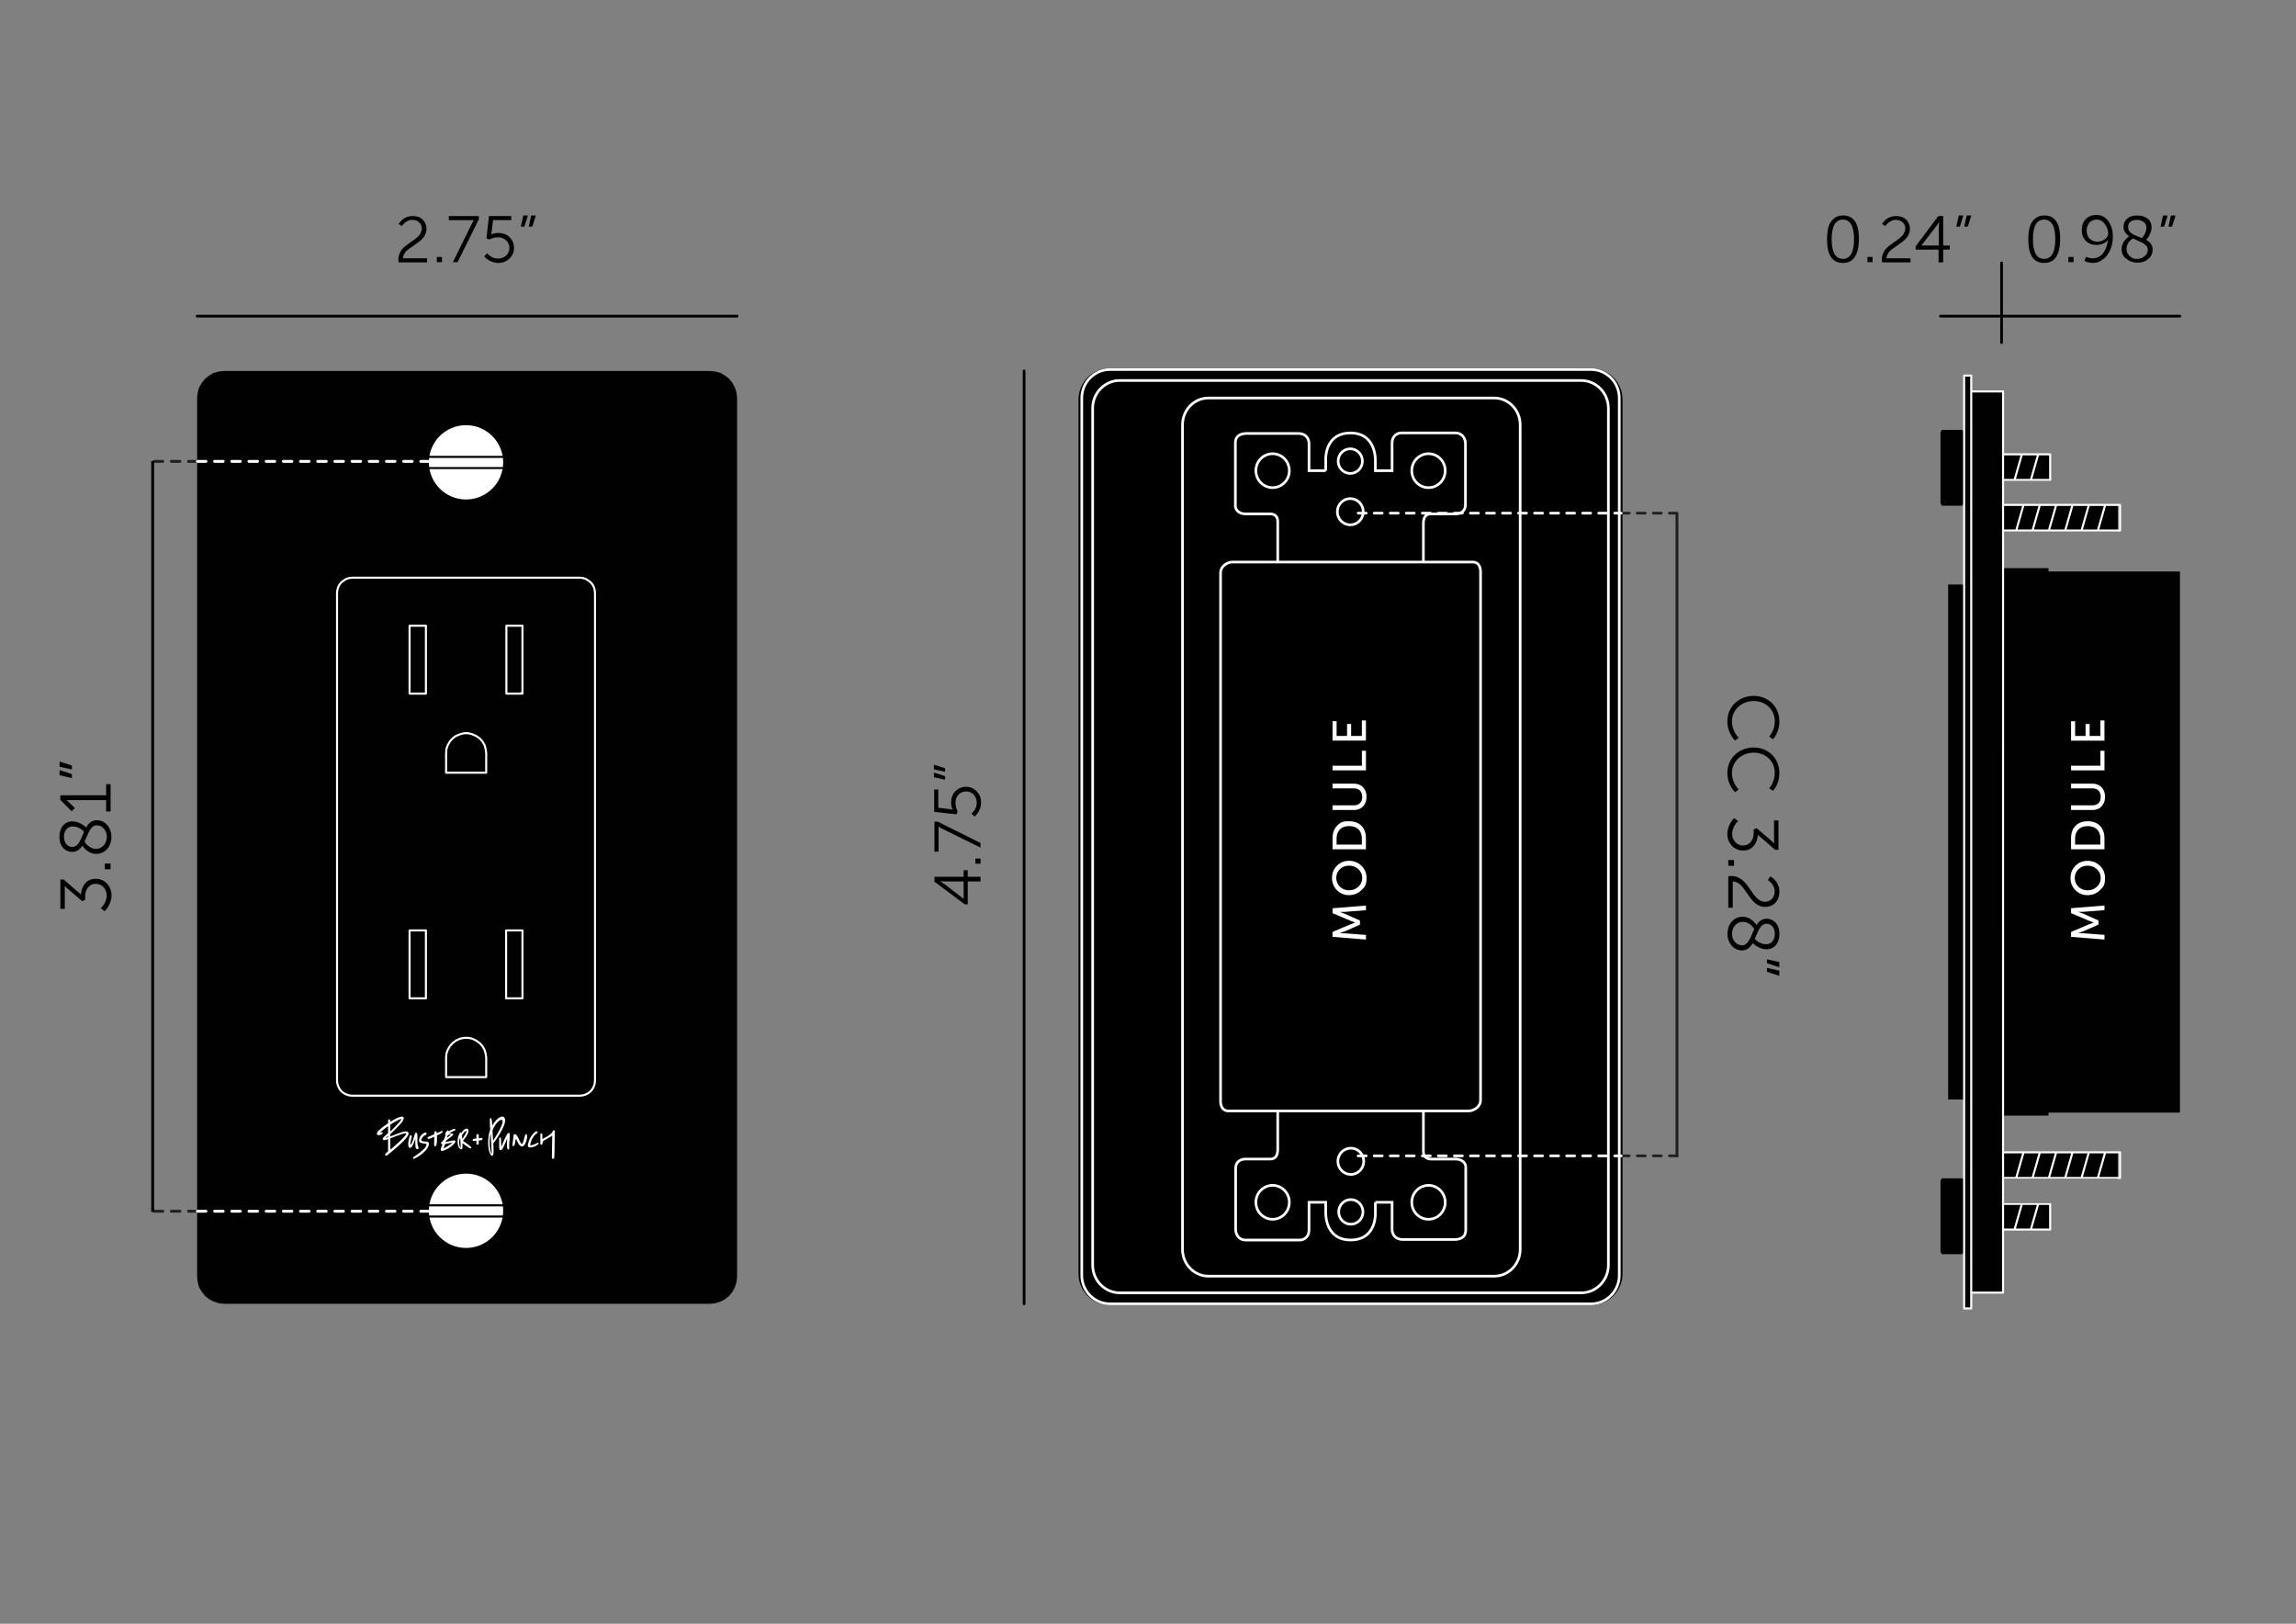
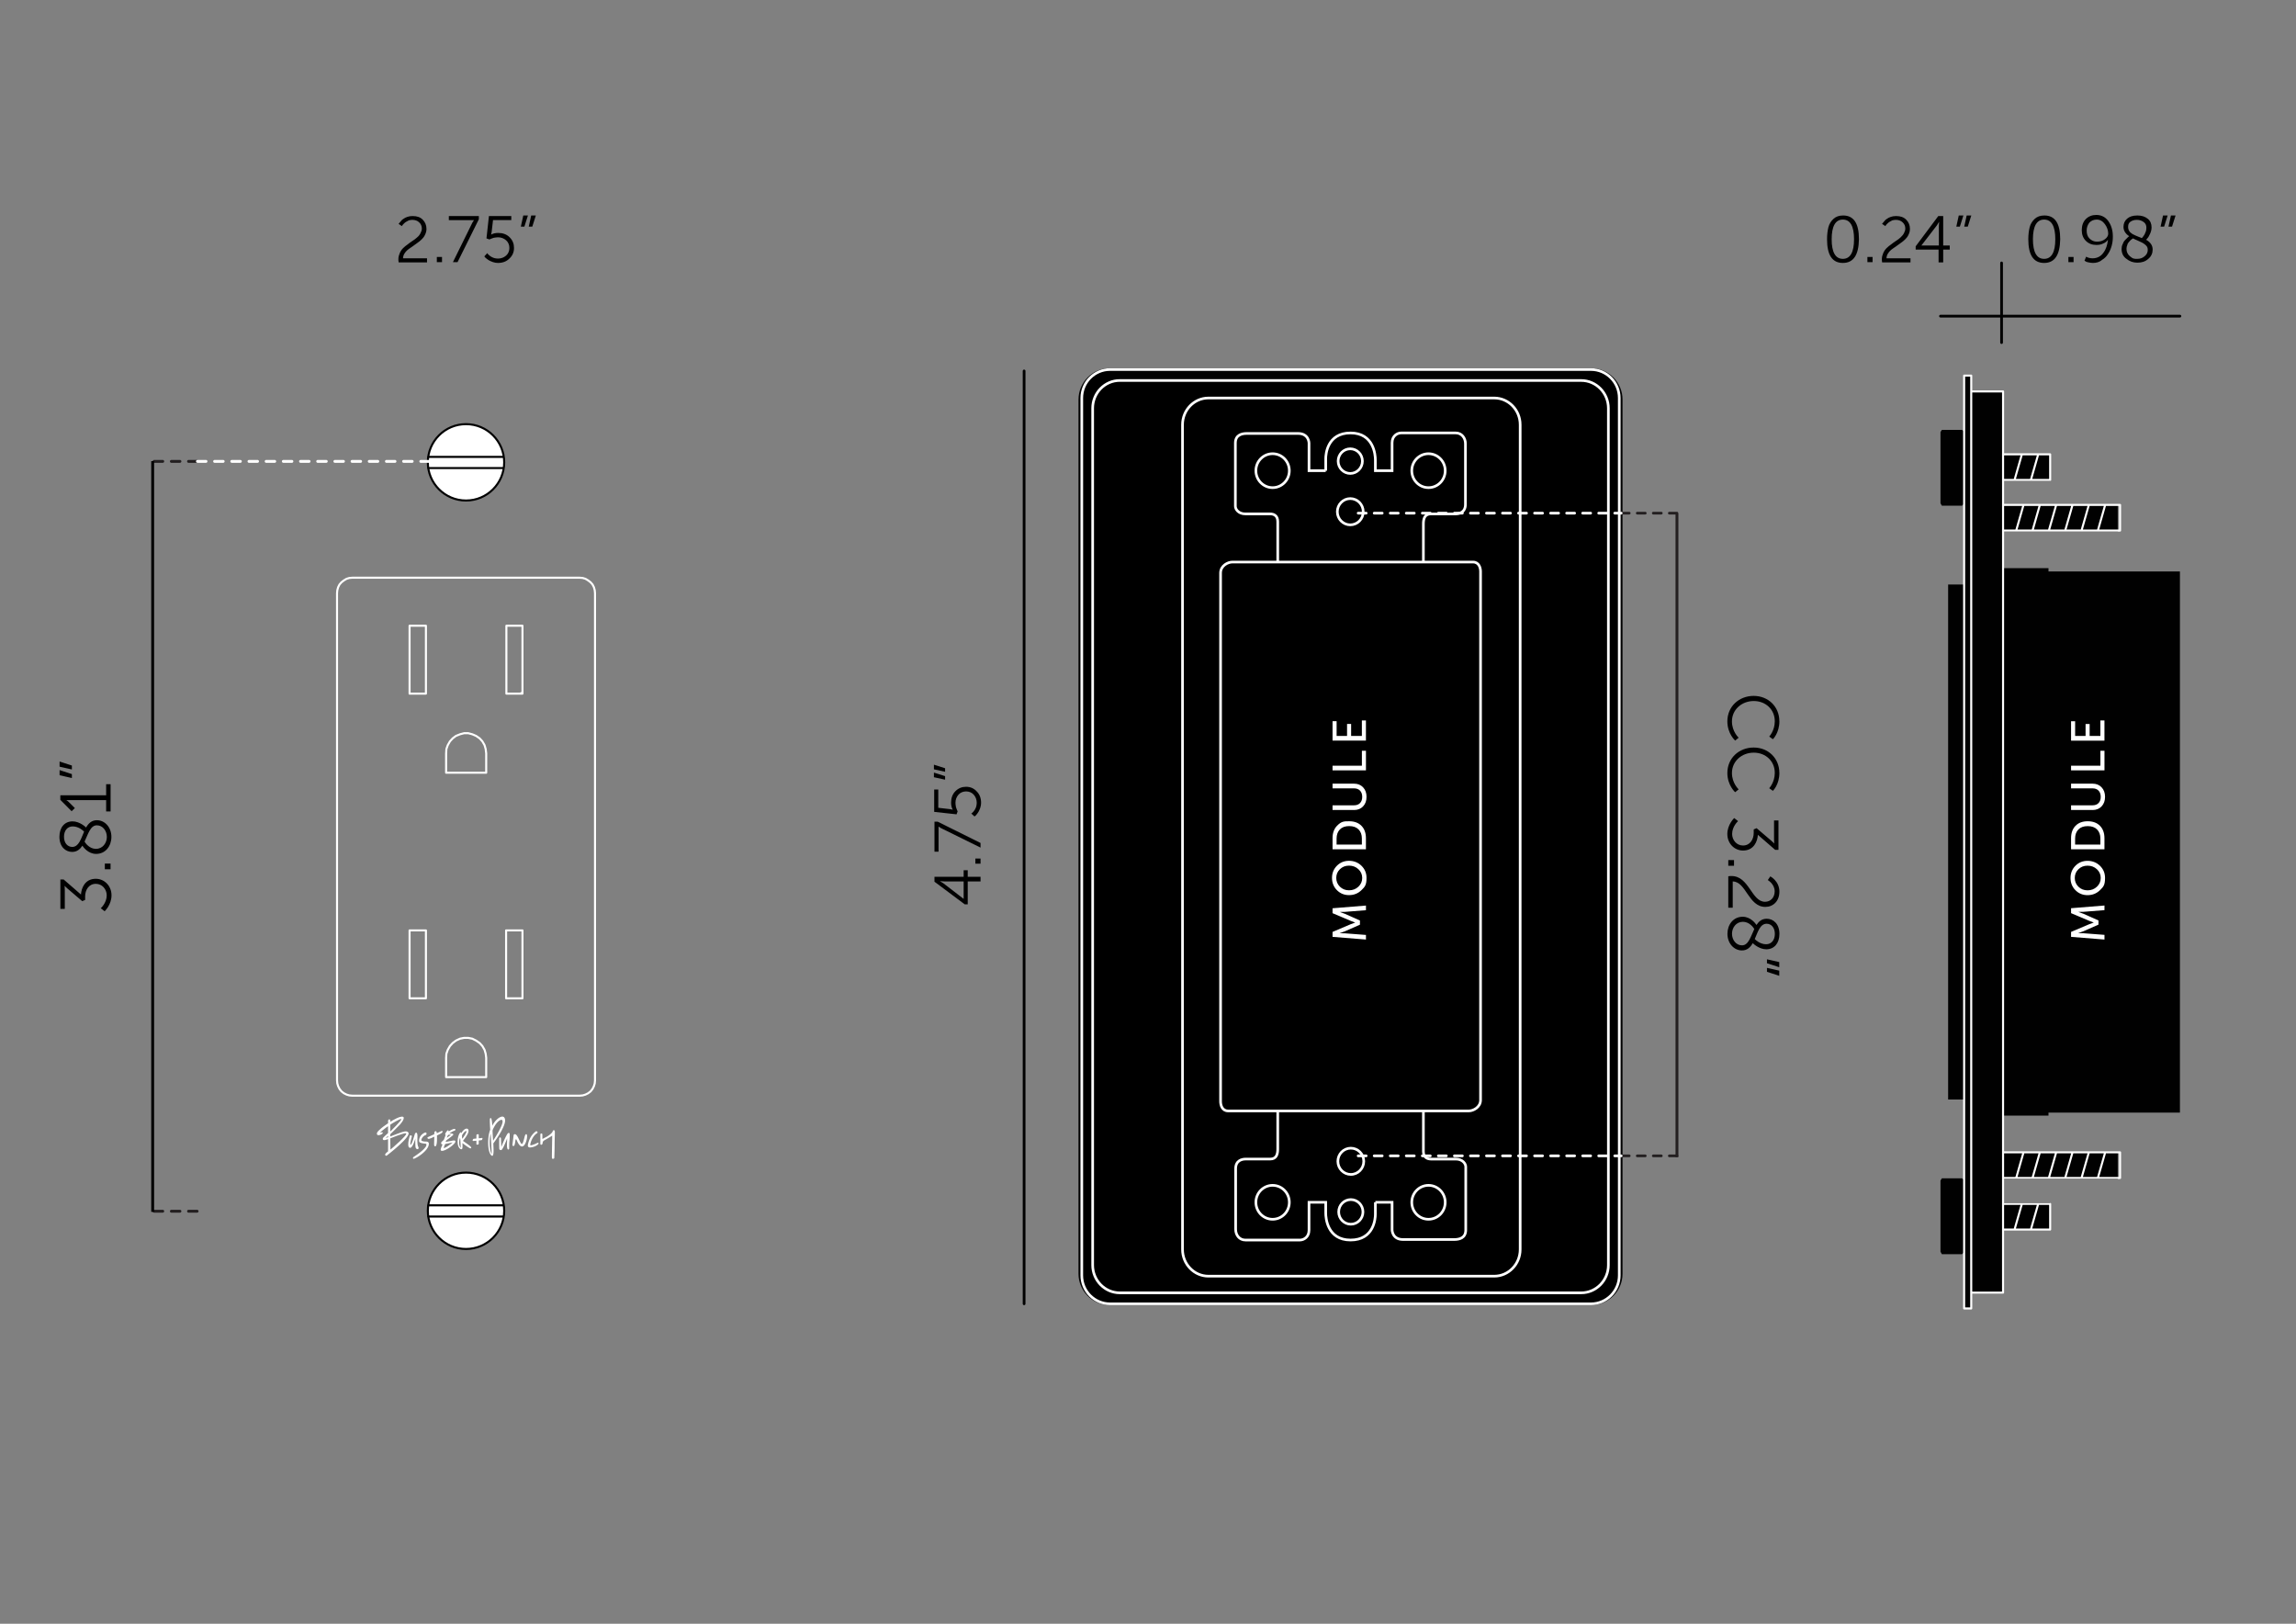
<svg xmlns="http://www.w3.org/2000/svg" id="Layer_1" data-name="Layer 1" viewBox="0 0 841.9 595.3">
  <rect x="0" y="0" width="841.9" height="595.3" fill="#808080" stroke="none" />
  <defs>
    <style>.cls-1,.cls-3,.cls-4,.cls-5,.cls-6,.cls-7,.cls-8,.cls-9{stroke-linecap:round;stroke-linejoin:round}.cls-1,.cls-10,.cls-11,.cls-3,.cls-4,.cls-5,.cls-6,.cls-7,.cls-9{fill:none}.cls-1,.cls-3{stroke:#231f20}.cls-1,.cls-5{stroke-width:1.05px;stroke-dasharray:3.15}.cls-14{fill:#010101}.cls-11{stroke-width:.97px}.cls-15,.cls-8{fill:#fff}.cls-3,.cls-4{stroke-dasharray:2.94;stroke-width:.98px}.cls-11{stroke-miterlimit:10}.cls-11,.cls-4,.cls-5,.cls-6{stroke:#fff}.cls-16{isolation:isolate}.cls-6,.cls-8,.cls-9{stroke-width:.75px}.cls-7,.cls-8,.cls-9{stroke:#010101}</style>
  </defs>
  <path d="M485.06 345.32v-1.8l6.62-2.81c.68-.28 1.65-.61 1.65-.61v-.04s-.97-.33-1.65-.61l-6.62-2.81v-1.8l12.24-.99v1.7l-7.71.61c-.75.05-1.8.02-1.8.02v.04s1.13.36 1.8.66l5.51 2.44v1.53l-5.51 2.43c-.66.28-1.84.66-1.84.66v.03s1.09-.02 1.84.04l7.71.59v1.72l-12.24-.99ZM484.85 323.72c0-3.54 2.72-6.28 6.24-6.28s6.41 2.74 6.41 6.28-2.81 6.29-6.41 6.29-6.24-2.76-6.24-6.29m11.08 0c0-2.5-2.08-4.51-4.84-4.51s-4.68 2.01-4.68 4.51 2.01 4.52 4.68 4.52 4.84-2.03 4.84-4.52M485.06 313.22v-4.06c0-3.74 2.24-6.21 6.1-6.21s6.14 2.46 6.14 6.21v4.06zm10.75-3.94c0-2.76-1.63-4.56-4.65-4.56s-4.61 1.82-4.61 4.56v2.22h9.26zM485.06 298.83v-1.72h7.9c1.87 0 2.96-1.21 2.96-3.08s-1.09-3.12-3-3.12h-7.87v-1.72h7.9c2.72 0 4.54 1.96 4.54 4.82s-1.82 4.82-4.54 4.82h-7.9ZM485.06 284.3v-1.72h10.75v-5.48h1.49v7.19h-12.24ZM485.06 273.4v-7.11h1.49v5.39h3.83v-4.39h1.49v4.39h3.94v-5.69h1.49v7.4h-12.24Z" class="cls-15" />
  <path d="M583.48 135.48H406.94c-6.06 0-10.99 4.93-10.99 11V467c0 6.06 4.93 10.99 10.99 10.99h176.54c6.06 0 10.99-4.93 10.99-10.99V146.48c0-6.06-4.93-11-10.99-11" style="stroke-linecap:round;stroke-linejoin:round;stroke-width:.97px;stroke:#000" />
  <path d="M410.61 139.49c-5.49 0-9.95 4.57-9.95 10.18V463.8c0 5.61 4.46 10.18 9.95 10.18h169.2c5.48 0 9.95-4.57 9.95-10.18V149.68c0-5.61-4.47-10.18-9.95-10.18h-169.2Zm-3.57-4.01c-5.72 0-10.37 4.68-10.37 10.43v321.67c0 5.75 4.65 10.43 10.37 10.43h176.34c5.71 0 10.37-4.68 10.37-10.43V145.91c0-5.75-4.65-10.43-10.37-10.43z" class="cls-11" />
  <path d="M468.52 407.29h53.4m0-201.22h-53.4m49.15 234.72c0-3.43 2.75-6.22 6.13-6.22s6.13 2.78 6.13 6.22-2.74 6.22-6.13 6.22-6.13-2.78-6.13-6.22Zm-57.16 0c0-3.43 2.74-6.22 6.13-6.22s6.13 2.78 6.13 6.22-2.75 6.22-6.13 6.22-6.13-2.78-6.13-6.22Zm30.06-15.04c0-2.66 2.13-4.81 4.75-4.81s4.75 2.16 4.75 4.81-2.13 4.82-4.75 4.82-4.75-2.16-4.75-4.82Zm.3 18.56c0-2.49 1.99-4.52 4.45-4.52s4.45 2.02 4.45 4.52-1.99 4.51-4.45 4.51-4.45-2.02-4.45-4.51Zm-18.1-271.75c0 3.43-2.75 6.22-6.13 6.22s-6.13-2.79-6.13-6.22 2.74-6.22 6.13-6.22 6.13 2.78 6.13 6.22Zm57.16 0c0 3.43-2.74 6.22-6.13 6.22s-6.13-2.79-6.13-6.22 2.75-6.22 6.13-6.22 6.13 2.78 6.13 6.22Zm-30.06 15.05c0 2.66-2.13 4.81-4.75 4.81s-4.75-2.16-4.75-4.81 2.13-4.82 4.75-4.82 4.75 2.16 4.75 4.82Zm-.3-18.56c0 2.49-1.99 4.52-4.45 4.52s-4.45-2.02-4.45-4.52 1.99-4.51 4.45-4.51 4.45 2.02 4.45 4.51Zm4.75 271.74h6.13v10.13s.04 3.51 4 3.51h18.78c1.8 0 4.23-.49 4.23-3.51v-23.17c0-1.09-1.12-2.81-3.66-2.81h-9.1c-1.19 0-2.77-.51-2.77-2.81v-14.85h16.71c1.48 0 4.25-1.27 4.25-4.01V209.52c0-1.25-.53-3.46-2.77-3.46h-18.19v-14c0-1.85.45-3.65 2.77-3.65h8.98c1.3 0 3.67-.48 3.67-3.51v-22.24c0-2.01-1.28-3.94-3.59-3.94h-19.95c-1.46 0-3.36 1.1-3.36 3.61v10.24h-6.13v-3.97c0-1.7-.53-9.87-9.1-9.87s-9.1 7.86-9.1 9.43v4.41m0-.01h-6.13v-10.13s-.04-3.51-4-3.51h-18.78c-1.8 0-4.22.49-4.22 3.51v23.17c0 1.09 1.12 2.81 3.66 2.81h9.1c1.19 0 2.77.51 2.77 2.81v14.85h-16.71c-1.48 0-4.25 1.27-4.25 4.01v193.75c0 1.25.53 3.46 2.77 3.46h18.19v14c0 1.85-.46 3.65-2.77 3.65h-8.99c-1.3 0-3.67.48-3.67 3.51v22.24c0 2.01 1.28 3.94 3.59 3.94h19.95c1.46 0 3.36-1.1 3.36-3.61v-10.24h6.13v3.97c0 1.7.53 9.87 9.1 9.87s9.1-7.86 9.1-9.43v-4.41m-61.21-294.86c-5.24 0-9.5 4.4-9.5 9.8v302.35c0 5.4 4.26 9.8 9.5 9.8h104.81c5.24 0 9.5-4.4 9.5-9.8V155.72c0-5.4-4.26-9.8-9.5-9.8z" class="cls-11" />
-   <path d="m82.18 136-1.9.2-1.9.5-1.7 1-1.5 1.2-1.2 1.5-1 1.7-.5 1.9-.2 1.9v322.2l.2 1.9.5 1.9 1 1.7 1.2 1.5 1.5 1.2 1.7.9 1.9.6 1.9.2h178.2l1.9-.2 1.9-.6 1.7-.9 1.5-1.2 1.2-1.5.9-1.7.6-1.9.2-1.9V145.9l-.2-1.9-.6-1.9-.9-1.7-1.2-1.5-1.5-1.2-1.7-1-1.9-.5-1.9-.2" class="cls-14" />
  <path d="M185.68 254.3h5.9M185.68 229.4v24.9M191.58 229.4h-5.9M191.58 254.3v-24.9M178.28 276.2l-.2-1.6-.4-1.4-.8-1.4-1-1.1-1.3-.9-1.4-.6-1.5-.4h-1.5l-1.5.4-1.5.6-1.2.9-1 1.1-.8 1.4-.5 1.4-.1 1.6M178.28 283.3v-7.1M163.58 283.3h14.7M163.58 276.2v7.1M156.18 254.3v-24.9M150.18 254.3h6M150.18 229.4v24.9M156.18 229.4h-6M178.28 387.8l-.2-1.5-.4-1.4-.8-1.4-1-1.1-1.3-.9-1.4-.7-1.5-.3h-1.5l-1.5.3-1.5.7-1.2.9-1 1.1-.8 1.4-.5 1.4-.1 1.5M178.28 394.9v-7.1M163.58 394.9h14.7M163.58 387.8v7.1M191.08 254.1h.5M150.18 341.1h6V366h-6zM185.58 341.1h6V366h-6z" class="cls-6" />
  <path d="M720.04 412.9v-9.8h-5.7V214.3h5.7v-29.5l-.6.6h-7.4l-.5-.9v-26.1l.5-.8h7.4l.6.5v-20l.1-.1.1-.1.1-.1h.2l2.3-.1v5.8l11.6.2v22.9h17.4v9.8h-17.4v8.5h42.1v10h-42.1v13.4h16.7v1.2h48.2v198.4h-48.2v1.1h-16.7v13.5h42.1v9.9h-42.1v8.5h17.3v9.8h-17.3v23l-11.6.2v5.8l-2.3-.2-.5-.5v-19.8l-.6.6h-7.4l-.5-.9v-26.1l.5-.8h7.4l.6.5v-5.4" class="cls-14" />
  <circle cx="170.88" cy="169.5" r="14" class="cls-8" />
  <path d="M184.48 167.5h-27.4M184.48 171.6h-27.4" class="cls-9" />
  <circle cx="170.88" cy="443.9" r="14" class="cls-8" />
  <path d="M184.48 441.9h-27.4M184.48 446h-27.4" class="cls-9" />
  <path d="M218.18 396.1V217.5l-.1-1.1-.3-1.1-.5-1-.7-.8-.9-.7-1-.6-1-.3-1.1-.1h-83.4l-1.1.1-1 .3-1 .6-.9.7-.7.8-.5 1-.3 1.1-.1 1.1v178.6l.1 1.1.3 1 .5 1 .7.9.9.7 1 .5 1 .3 1.1.1h83.4l1.1-.1 1-.3 1-.5.9-.7.7-.9.5-1 .3-1zv-.4h0" class="cls-6" />
  <g class="cls-16">
    <path d="M354.85 331.55h-1.1l-11.1-8.3v-1.8h10.7v-2.4h1.5v2.4h4.7v1.7h-4.7zm-1.5-2v-6.4h-7.1l-1.6-.1c.4.3.9.5 1.3.8zM359.55 316.65h-1.9v-1.9h1.9zM359.55 310.75l-13.8-6.8c-.3-.1-.5-.3-.8-.4-.3-.2-.4-.3-.6-.4l-.2-.1v9.2h-1.5v-11h1.2l15.7 7.8zM357.35 299.35l-1.2-1.1s.1-.1.2-.1l.5-.5c.2-.2.4-.5.6-.8s.3-.6.5-1.1c.1-.4.2-.9.2-1.4 0-1.2-.4-2.2-1.1-3s-1.7-1.2-2.8-1.2-2.1.4-2.8 1.2-1.1 1.8-1.1 3c0 .5.1 1 .2 1.6.2.5.3.9.4 1.1l.2.4-.4 1.1-8.2-.9v-8.2h1.5v6.7l4.3.5 1 .2c-.4-.7-.6-1.6-.6-2.6 0-1.7.5-3.1 1.6-4.2s2.4-1.6 3.9-1.6c1.6 0 2.9.6 3.9 1.7 1.1 1.1 1.6 2.5 1.6 4.2q0 .9-.3 1.8c-.2.6-.4 1-.6 1.4s-.5.7-.7 1-.4.5-.6.6zM346.55 285.85l-4.1-.9v-1.7l4.1 1.3zm0-2.9-4.1-.9v-1.7l4.1 1.3z" class="cls-14" />
  </g>
-   <path d="M375.52 136v342M270.28 115.9h-198" class="cls-7" />
-   <path d="M127.58 79.3h87.3v19h-87.3z" class="cls-10" />
+   <path d="M375.52 136v342M270.28 115.9" class="cls-7" />
  <g class="cls-16">
    <path d="M146.18 96.1c-.1-.3-.1-.7-.1-1.1 0-.8.2-1.5.5-2.2s.7-1.3 1.2-1.8 1.1-1 1.7-1.4c.6-.5 1.2-.9 1.8-1.3s1.2-.8 1.7-1.3q.75-.6 1.2-1.5c.3-.6.5-1.1.5-1.7 0-.9-.3-1.7-1-2.3-.6-.6-1.5-.9-2.5-.9-.5 0-.9.1-1.3.2-.4.2-.8.4-1.1.6s-.5.4-.8.7c-.2.2-.4.4-.5.6l-.1.2-1.2-.8c0-.1.1-.2.2-.3s.3-.4.6-.7c.3-.4.6-.7 1-.9.4-.3.8-.5 1.4-.7s1.2-.3 1.9-.3c1.6 0 2.8.4 3.7 1.3s1.4 2 1.4 3.4c0 .8-.2 1.5-.5 2.1-.3.7-.7 1.2-1.2 1.7s-1.1 1-1.7 1.4-1.2.9-1.8 1.3-1.2.8-1.7 1.2-.9.9-1.2 1.4-.5 1.1-.5 1.7h8.8v1.5h-10.4zM160.18 96.1v-1.9h1.9v1.9zM166.08 96.1l6.8-13.8c.1-.3.3-.5.4-.8.2-.3.3-.4.4-.6l.1-.2h-9.2v-1.5h11v1.2l-7.8 15.7zM177.58 94l1.1-1.2s.1.1.1.2l.5.5c.2.2.5.4.8.6s.6.3 1.1.5c.4.1.9.2 1.4.2 1.2 0 2.2-.4 3-1.1s1.2-1.7 1.2-2.8-.4-2.1-1.2-2.8-1.8-1.1-3-1.1c-.5 0-1 .1-1.6.2-.5.2-.9.3-1.1.4l-.4.2-1.1-.4.9-8.2h8.2v1.5h-6.7l-.5 4.3-.2 1c.7-.4 1.6-.6 2.6-.6 1.7 0 3.1.5 4.2 1.6s1.6 2.4 1.6 3.9c0 1.6-.6 2.9-1.7 3.9-1.1 1.1-2.5 1.6-4.2 1.6q-.9 0-1.8-.3c-.6-.2-1-.4-1.4-.6s-.7-.5-1-.7-.5-.4-.6-.6zM190.98 83.1l.9-4.1h1.7l-1.3 4.1zm2.9 0 .9-4.1h1.7l-1.3 4.1z" class="cls-14" />
  </g>
  <path d="M652.54 79.3h72.5v19h-72.5z" class="cls-10" />
  <g class="cls-16">
    <path d="M675.74 96.4c-3.9 0-5.8-2.9-5.8-8.7 0-1.7.2-3.2.5-4.4s1-2.3 1.9-3.1 2-1.2 3.5-1.2c3.9 0 5.8 2.9 5.8 8.7-.1 5.8-2 8.7-5.9 8.7m0-1.5c2.7 0 4.1-2.4 4.1-7.2s-1.4-7.2-4.1-7.2-4.1 2.4-4.1 7.2 1.4 7.2 4.1 7.2M684.74 96.1v-1.9h1.9v1.9zM690.14 96.1c-.1-.3-.1-.7-.1-1.1 0-.8.2-1.5.5-2.2s.7-1.3 1.2-1.8 1.1-1 1.7-1.4c.6-.5 1.2-.9 1.8-1.3s1.2-.8 1.7-1.3.9-.9 1.2-1.5.5-1.1.5-1.7c0-.9-.3-1.7-1-2.3-.6-.6-1.5-.9-2.5-.9-.5 0-.9.1-1.3.2-.4.2-.8.4-1.1.6s-.5.4-.8.7c-.2.2-.4.4-.5.6l-.1.2-1.2-.8c0-.1.1-.2.2-.3s.3-.4.6-.7c.3-.4.6-.7 1-.9.4-.3.8-.5 1.4-.7s1.2-.3 1.9-.3c1.6 0 2.8.4 3.7 1.3s1.4 2 1.4 3.4c0 .8-.2 1.5-.5 2.1-.3.7-.7 1.2-1.2 1.7s-1.1 1-1.7 1.4-1.2.9-1.8 1.3-1.2.8-1.7 1.2-.9.9-1.2 1.4-.5 1.1-.5 1.7h8.8v1.5h-10.4zM702.44 91.4v-1.1l8.3-11.1h1.8V90h2.4v1.5h-2.4v4.7h-1.7v-4.7h-8.4zm2.1-1.4h6.4v-7.1l.1-1.6c-.3.4-.5.9-.8 1.3zM717.34 83.1l.9-4.1h1.7l-1.3 4.1zm2.9 0 .9-4.1h1.7l-1.3 4.1z" class="cls-14" />
  </g>
  <path d="M742.04 79.3h75.8v19h-75.8z" class="cls-10" />
  <g class="cls-16">
    <path d="M749.54 96.4c-3.9 0-5.8-2.9-5.8-8.7 0-1.7.2-3.2.5-4.4s1-2.3 1.9-3.1 2-1.2 3.5-1.2c3.9 0 5.8 2.9 5.8 8.7-.1 5.8-2 8.7-5.9 8.7m0-1.5c2.7 0 4.1-2.4 4.1-7.2s-1.4-7.2-4.1-7.2-4.1 2.4-4.1 7.2 1.4 7.2 4.1 7.2M758.44 96.1v-1.9h1.9v1.9zM767.44 96.4c-.5 0-1.1-.1-1.6-.2s-.9-.2-1.1-.4l-.4-.2.6-1.5q1.05.6 2.4.6c1.6 0 3-.7 3.9-2 1-1.3 1.5-2.9 1.7-4.8-.4.6-1 1.1-1.8 1.4-.8.4-1.6.5-2.5.5-1.5 0-2.8-.5-3.8-1.5s-1.5-2.3-1.5-3.9c0-1.7.5-3.1 1.5-4.1s2.3-1.5 3.8-1.5c1.8 0 3.3.7 4.4 2.2s1.7 3.4 1.7 5.7c0 1.1-.1 2.2-.4 3.3s-.7 2.1-1.3 3c-.6 1-1.3 1.7-2.3 2.3-.9.8-2.1 1.1-3.3 1.1m1.5-7.8c1.1 0 2.1-.3 2.9-.9s1.2-1.3 1.2-2c0-1.2-.4-2.4-1.2-3.5s-1.8-1.7-3-1.7c-1.1 0-2 .4-2.7 1.1-.6.8-1 1.7-1 2.9s.3 2.2 1 2.9c.8.8 1.7 1.2 2.8 1.2M777.94 91.3c0-.6.1-1.2.4-1.8q.3-.9.9-1.5l.9-.9c.2-.2.4-.4.6-.5-1.4-.9-2.1-2.1-2.1-3.4 0-1.2.4-2.2 1.3-3s2.1-1.2 3.8-1.2c1.6 0 2.8.4 3.8 1.2s1.4 1.9 1.4 3.2c0 .7-.2 1.5-.5 2.2-.4.8-.6 1.3-.9 1.6-.2.3-.5.6-.6.7q2.4 1.35 2.4 3.6c0 1.3-.5 2.5-1.6 3.4-1.1 1-2.4 1.4-4 1.4s-2.9-.5-4-1.4c-1.2-.8-1.8-2.1-1.8-3.6m9.6.2c0-.4-.1-.8-.3-1.1q-.3-.45-.9-.9c-.6-.45-.8-.5-1.2-.7s-.9-.4-1.5-.7c-.7-.3-1.2-.5-1.5-.7-.2.1-.4.3-.6.4-.2.2-.5.4-.8.8-.3.3-.6.7-.7 1.2-.2.5-.3.9-.3 1.4q0 1.65 1.2 2.7c1.2 1.05 1.7 1 2.8 1 1 0 1.9-.3 2.7-1s1.1-1.4 1.1-2.4m-7.2-8.2c0 .4.1.7.2 1 .2.3.3.6.5.8s.5.4.9.7l1 .5c.2.1.7.3 1.2.5.6.2 1 .4 1.2.5.2-.2.4-.4.6-.7s.5-.7.7-1.3c.3-.6.4-1.2.4-1.8 0-.9-.3-1.6-1-2.1s-1.5-.8-2.5-.8-1.9.3-2.5.8-.7 1.1-.7 1.9M792.24 83.1l.9-4.1h1.7l-1.3 4.1zm2.9 0 .9-4.1h1.7l-1.3 4.1z" class="cls-14" />
  </g>
  <path d="M734.44 115.9h64.9M711.54 115.9h22.4M733.94 125.6V96.4" class="cls-7" />
  <path d="m751.29 194.46 2.65-9.25m-8.64 9.25 2.65-9.25m-8.64 9.25 2.65-9.25m21.31 9.25 2.65-9.25m-8.64 9.25 2.65-9.25m9.33 9.25 2.65-9.25m-37.42 9.3h42.9v-9.4h-42.9zm16.8 237.32 2.65-9.25m-8.64 9.25 2.65-9.25m-8.64 9.25 2.65-9.25m21.31 9.25 2.65-9.25m-8.64 9.25 2.65-9.25m9.33 9.25 2.65-9.25m-37.42 9.29h42.9v-9.4h-42.9zm10.21-255.95 2.65-9.25m-8.64 9.25 2.65-9.25m-6.87 9.3h17.27v-9.41h-17.27zm10.21 274.76 2.65-9.25m-8.64 9.25 2.65-9.25m-6.87 9.3h17.27v-9.41h-17.27zm-11.68 23.12h11.68V143.5h-11.68v330.39Zm-2.59 5.8h2.6v-342h-2.6z" class="cls-6" />
  <path d="M161.93 414.65c-.29.07-1.69.82-1.76.82-.04-.78-.35-.78-.46-.76-.1.02-.46.1-.46.66v.46l-2.36 1.07c-.3.15-.18.47.11.6.43.19 1.74-.55 2.26-.77 0 .41-.11 2.46-.08 2.84 0 .13 0 .79.47.69.79-.18.57-3.97.57-3.97.41-.18.88-.42 1.11-.54 1.4-.72 1.01-1.2.61-1.1M149.71 415.18c-.73-.84-1.81-.36-6.61 1.48v-.83s3.18-3.08 3.71-3.69c1.11-1.28 1.66-2.6.87-2.74-1.11-.19-3.44 1.16-4.58 1.89v-.45c-.02-.27-.08-.5-.36-.46-.48.06-.43.56-.43.7v.72s-1.19.82-1.73 1.22c-.55.41-1.09.87-1.61 1.38-.13.13-.28.28-.42.44-.53.56-.32 1.08-.24 1.16.4.4 1.16.05 1.43-.07.05-.02.72-.37.63-.66-.1-.33-.76-.05-.84-.03-.04.02-.13.05-.22.07.25-.3.97-.98 2.15-1.83.11-.08.47-.36.84-.6v2.52c-.28.29-1.89 1.63-1.94 1.99-.15 1.14 1.46.37 1.94.23v4.41c0 .06-.01.11-.02.12-.12.13-1.11.71-1.05 1.23.02.16.17.35.38.35.08 0 .16-.03.24-.08.02-.01.13-.11.13-.11.51-.41 9-6.94 7.73-8.39m-2.66-4.9c.1.01.11.06.11.1-.07.57-3.8 4.28-3.82 4.29-.12.11-.19.17-.24.2v-2.5c.65-.47 3.49-2.15 3.95-2.09m-5.64 6.98c.17-.18.77-.7.89-.8v.49c-.19.07-.8.3-.89.32m1.75 4.24-.06-4.13s4.75-1.95 5.67-1.87c.17.02.2.09.2.17 0 .86-4.97 5.14-5.81 5.83M152.3 417.39c0 .16-.07 1.73.06 3.1.06.59.45.8.68.8.4 0 .45-.21.45-.49 0-.48-.44-.23-.46-2.61 0-.5.25-2.93-.39-2.93-.49 0-.56.62-.71 1.11-.09.3-.95 3.4-1.41 3.32-.05 0-.19-.17.15-1.64.11-.48.21-.94.33-1.36 0 0 .05-.17-.05-.31-.06-.09-.18-.14-.33-.14-.12 0-.2.02-.27.07-.06.04-.1.12-.14.24-.11.43-.23.9-.34 1.42-.11.51-.17 1.01-.17 1.49 0 .09-.1 1.3.65 1.36 1 .08 1.88-3.22 1.94-3.42" class="cls-15" />
  <path d="M156.17 418.52c-.1 0-1.51-.01-1.66-.44-.12-.36.52-1.58 1.5-1.92.37-.13.37-.3.38-.6 0-.38-.24-.5-.88-.19-1.63.89-1.85 2.3-1.85 2.8 0 .34.14.58.41.72.24.11.52.2.82.25.31.05.62.1.91.13.38.05.57.04.56.4 0 .22-.05.45-.17.63-.46.68-1.2 1.67-4.56 3.89-.05.03-.19.16-.2.38 0 .12.05.23.15.27.46.15 5.42-2.68 5.66-5.33.04-.44 0-.96-1.07-1M166.95 418.36c-.13-.24-.18-.32-1.09-.17-.16.03-2.45.48-2.45.48.08-.32.22-.57.46-.75.82-.58 2.02-1.55 2.07-1.6 1.04-.85-1.1-.77-1.16-.76.2-.18 1-.64 1-.64.67-.42 1.11-.28 1.19-.74.07-.43-.54-.51-2.11.44a.73.73 0 0 1-.37.12c-.05 0 0-.65-.45-.22-.23.2-.66.85-.71.97-.05.11-.17.41.05.57 0 0 .01.04 0 .11 0 .04-.04.13-.07.2-.03.08-.06.16-.07.22-.04.12-.43 1.21-.53 1.32q-.18.195-.36.36c-.13.12-1.01.72-.38 1.21.08.06.29.08.3.08-.01.12-.73 1.49-.67 2.04.02.21.21.33.5.33 1.43 0 5.28-2.74 4.85-3.57m-.97.49s-.02.02-.04.03h-.01s-.02.02-.02.03c-.16.13-1.95 1.65-3.09 2-.26.08.22-1.12.3-1.26.07-.13.14-.24.38-.29.13-.02 2.37-.49 2.48-.51m-2.14-1.69c.05-.14.3-1.01.59-1.09.15-.04.65-.08.96-.04-.29.2-1.38 1.01-1.55 1.12M169.77 418.28c.08-.21 2.02-2.4 2.03-3.6 0-.42-.08-.82-.6-.9-.41-.06-1.21.29-2.02 1.62-.11 0-.11-.31-.26-.28-.35.06-1.34 1.77-1.07 4.21.13 1.21.81 2.1 1.43 1.99.52-.05.24-2.24.27-2.23.08.04 2.29 1.74 2.86 1.9.24.07.45-.03.36-.33-.14-.49-3-2.37-3-2.37m-.3-.81c-.03-.1-.09-1.16-.02-1.3.08-.24 1.13-1.77 1.57-1.47.3.21-1.39 2.8-1.55 2.77m-.52 3.34c-1.1-1.21-.31-4.11-.21-3.46.09.28.21 3.46.21 3.46M203.44 414.97c0-.14-.01-.27-.04-.37-.04-.16-.18-.25-.38-.24s-.29.23-.39.46c-.07.15-.14.32-.24.43-.26.28-.53.54-.8.75-.28.21-.56.4-.84.58-.28.17-.58.34-.9.49-.07.03-.17.09-.28.15-.21.11-.54.3-.7.33v-1.58c0-.26-.13-.41-.37-.41s-.36.15-.36.41v3.4c0 .09.03.17.09.23.05.05.13.09.19.09q.21 0 .33-.12c.07-.07.13-.16.16-.27.03-.1.05-.2.06-.31.02-.27.12-.5.27-.65.12-.12.26-.22.41-.3.16-.09 2.54-1.44 2.83-1.71v.56c0 .38-.12 6.66-.12 7.35 0 .35.07.47.1.5.06.07.16.1.28.1.21 0 .5-.11.51-.32 0-.21.12-2.98.11-4.65-.01-1.47.09-3.41.09-4.91M196.85 419.11c-.21.11-2.31 1.08-2.41.68-.06-.24.23-1.16.35-1.46.9-2.3 2.11-2.81 2.16-2.89.15-.08.24-.39.05-.57-.06-.05-.13-.13-.29-.13-.09 0-.19.03-.28.09-1.95 1.48-2.55 3.43-2.83 4.71-.21.98.33 1.14.71 1.14 1.28 0 2.89-.78 3.17-1.41.11-.24-.16-.42-.64-.17M193.02 415.82c-.44-.13-.63.88-.75 1.32-.09.33-.52 2.22-.88 2.24-.72.03-1.49-3.57-2.59-3.57-.27 0-.42.12-.47.43 0 0-.32 2.62-.43 3.41-.06.46.43.75.71.27.21-.35.35-1.63.38-1.8.03-.2.16-.74.43-.21.14.28.89 2.32 1.92 2.41 1.53.13 2.4-4.31 1.67-4.5M176.74 417.19c-.4.05-.8.1-1.2.14v-1.31c0-.34-.85-.18-.85.12v1.27c-.32.03-.63.06-.95.08-.36.02-.62.85-.24.82.4-.03.79-.06 1.19-.1v1.26c0 .34.85.18.85-.12v-1.23c.32-.04.64-.07.96-.11.35-.05.6-.87.24-.82M180.93 419.14c1.71-2.28 4.39-6.47 4.28-8.42-.14-2.76-3.28-.89-4.7 2.02.01-.03-.12-2.81-.53-2.83-.22-.01-.27.08-.33.27-.12.43.1 4.01.1 4.01-1.12 2.78-1.03 8.53.57 9.51 1.08.66.49-4.42.6-4.55m-.99-3.49c.01.11.39 7.4.39 7.4-.81-.9-1.04-5.48-.39-7.4m.7-1.25c.08-.36.3-.74.54-1.2s.51-.89.82-1.28.64-.73.98-.99c.33-.25.64-.38.93-.38.13 0 .22.05.28.16.07.12.1.27.11.45.06 1.62-3.37 6.93-3.48 7.03 0 0-.25-3.49-.19-3.78" class="cls-15" />
  <path d="M186.9 415.99c0-.08 0-.16-.01-.25a.7.7 0 0 0-.08-.25.27.27 0 0 0-.24-.13c-.16 0-.23.05-.29.09-.35.23-1.22 1.99-2.37 4.81-.03.06-.04.09-.04.1l-.07.13v-.15c0-.58-.09-2.7-.1-2.91-.01-.38-.23-.42-.33-.42-.2 0-.3.16-.32.54-.01.11-.03 3.1.04 3.71.02.14.19.3.4.36.09.03.32.08.47-.08.78-.84 2-4.18 2.01-4.21 0 0-.08 2.1-.08 2.61 0 .05 0 .16.01.3 0 .16.03.33.06.49.03.17.07.32.13.46.06.17.16.25.29.25.11 0 .32-.13.33-.37v-.2c0-.43 0-1.58.06-2.24.09-.79.13-1.62.13-2.46v-.19Z" class="cls-15" />
  <path d="M72.28 169.15H55.99" class="cls-1" />
  <path d="M170.04 169.15H72.28" class="cls-5" />
  <path d="M72.28 444.06H55.99" class="cls-1" />
-   <path d="M170.04 444.06H72.28" class="cls-5" />
  <path d="M55.98 444.3V169.05" style="fill:none;stroke-width:1.05px;stroke:#000" />
  <path d="M614.91 188.29v235.93" style="fill:none;stroke:#231f20;stroke-width:1.05px" />
  <path d="M594.47 188.13h20.44" class="cls-3" />
  <path d="M498.01 188.13h96.46" class="cls-4" />
  <path d="M594.47 423.76h20.44" class="cls-3" />
  <path d="M498.01 423.76h96.46" class="cls-4" />
  <path d="M36.95 332.97s2.18-1.89 2.18-4.72c0-2.2-1.63-4.22-3.98-4.22-2.6 0-3.93 2.23-3.93 4.64v1.26l-1.07.45-5.4-4.61c-.58-.5-1.02-.97-1.02-.97h-.05s.08.52.08 1.49v6.92h-1.62v-10.77h1.21l6.34 5.51c.13-2.33 1.44-5.77 5.43-5.77 3.15 0 5.77 2.57 5.77 6.06s-2.52 5.85-2.52 5.85l-1.39-1.1ZM38.44 318.68v-2.07h2.1v2.07zM30.21 310.05c-.87 1.31-1.99 2.28-3.75 2.28-2.39 0-4.67-1.83-4.67-5.56 0-3.43 1.91-5.64 4.8-5.64 2.62 0 4.77 2.04 4.98 2.25.87-1.52 2.04-2.67 3.96-2.67 2.88 0 5.32 2.54 5.32 6.11 0 3.33-2.12 6.24-5.61 6.24-2.96 0-4.77-2.6-5.03-3.01m.63-5.16c-.31-.34-1.97-1.91-4.17-1.91-1.97 0-3.2 1.57-3.2 3.8 0 2.36 1.36 3.72 3.02 3.72 2.39 0 3.2-2.96 4.35-5.61m.16 3.67c.34.58 1.81 2.65 4.17 2.65 2.49 0 4.01-2.15 4.01-4.38s-1.49-4.25-3.67-4.25c-2.39 0-3.2 3.25-4.51 5.98M38.92 297.49v-4.14H25.39c-.52 0-1.02-.03-1.02-.03v.05s.39.18 1.1.92l1.97 1.97-1.18 1.15-4.14-4.17v-1.68h16.8v-4.06h1.63v9.99zM21.85 281.08v-1.89l4.51 1.47v1.44zm0 3.14v-1.89l4.51 1.47v1.44zM652.47 264.38c0 4.4-2.39 6.63-2.39 6.63l-1.34-.97s2.04-2.15 2.04-5.61c0-4.33-3.36-7.42-7.71-7.42s-8 3.09-8 7.47c0 3.72 2.46 5.98 2.46 5.98l-1.28 1.05s-2.86-2.52-2.86-7.05c0-5.45 4.27-9.33 9.65-9.33s9.41 3.98 9.41 9.25ZM652.47 283.31c0 4.4-2.39 6.63-2.39 6.63l-1.34-.97s2.04-2.15 2.04-5.61c0-4.33-3.36-7.42-7.71-7.42s-8 3.09-8 7.47c0 3.72 2.46 5.98 2.46 5.98l-1.28 1.05s-2.86-2.52-2.86-7.05c0-5.45 4.27-9.33 9.65-9.33s9.41 3.98 9.41 9.25ZM637.32 301.04s-2.18 1.89-2.18 4.72c0 2.2 1.63 4.22 3.98 4.22 2.6 0 3.93-2.23 3.93-4.64v-1.26l1.07-.45 5.4 4.61c.58.5 1.02.97 1.02.97h.05s-.08-.52-.08-1.49v-6.92h1.62v10.77h-1.21l-6.34-5.51c-.13 2.33-1.44 5.77-5.43 5.77-3.15 0-5.77-2.57-5.77-6.06s2.52-5.85 2.52-5.85l1.39 1.1ZM635.83 315.33v2.07h-2.1v-2.07zM634.91 321.17c6.48 0 7.31 9.44 12.29 9.44 2.02 0 3.54-1.52 3.54-3.83 0-2.7-2.52-4.12-2.52-4.12l.92-1.36s3.33 1.68 3.33 5.58c0 3.51-2.28 5.61-5.16 5.61-6.19 0-7.05-9.31-11.95-9.33v9.62h-1.63v-11.51c.42-.08.81-.1 1.18-.1M644.06 339.11c.87-1.31 1.99-2.28 3.75-2.28 2.39 0 4.67 1.83 4.67 5.56 0 3.43-1.91 5.64-4.8 5.64-2.62 0-4.77-2.04-4.98-2.25-.87 1.52-2.04 2.67-3.96 2.67-2.88 0-5.32-2.54-5.32-6.11 0-3.33 2.12-6.24 5.61-6.24 2.96 0 4.77 2.6 5.03 3.01m-.79 1.49c-.34-.58-1.81-2.65-4.17-2.65-2.49 0-4.01 2.15-4.01 4.38s1.49 4.25 3.67 4.25c2.39 0 3.2-3.25 4.51-5.98m.16 3.67c.31.34 1.97 1.91 4.17 1.91 1.97 0 3.2-1.57 3.2-3.8 0-2.36-1.36-3.72-3.01-3.72-2.39 0-3.2 2.96-4.35 5.61ZM652.42 352.72v1.89l-4.51-1.47v-1.44zm0 3.14v1.89l-4.51-1.47v-1.44z" />
  <path d="m771.67 344.46-12.25-.99v-1.81l6.63-2.81 1.65-.61v-.04c-.65-.22-1.2-.42-1.65-.61l-6.63-2.81v-1.81l12.25-.99v1.7l-7.72.61-1.8.02v.04q1.125.36 1.8.66l5.52 2.45v1.53l-5.52 2.43-1.84.66v.04c.73-.01 1.34 0 1.84.03l7.72.59zM765.46 328.18c-1.76 0-3.24-.61-4.44-1.82s-1.8-2.71-1.8-4.48.6-3.26 1.8-4.47 2.68-1.81 4.44-1.81 3.33.61 4.56 1.81q1.86 1.815 1.86 4.47c0 2.655-.62 3.26-1.86 4.48-1.24 1.21-2.76 1.82-4.56 1.82m0-1.77c1.36 0 2.51-.44 3.44-1.32s1.4-1.95 1.4-3.21-.47-2.33-1.4-3.2-2.08-1.31-3.44-1.31-2.44.44-3.34 1.31-1.34 1.94-1.34 3.2.45 2.33 1.34 3.21 2.01 1.32 3.34 1.32M771.67 311.36h-12.25v-4.06q0-2.85 1.62-4.53c1.08-1.12 2.58-1.68 4.48-1.68s3.42.56 4.51 1.68 1.63 2.63 1.63 4.53v4.06Zm-1.5-1.71v-2.22c0-1.4-.4-2.51-1.21-3.33s-1.95-1.23-3.44-1.23-2.61.41-3.41 1.23-1.21 1.93-1.21 3.33v2.22h9.26ZM767.33 296.96h-7.91v-1.72h7.91c.93 0 1.65-.28 2.18-.83.53-.56.79-1.31.79-2.26s-.26-1.72-.79-2.28-1.26-.84-2.21-.84h-7.88v-1.72h7.91c1.35 0 2.45.45 3.29 1.34s1.26 2.05 1.26 3.49-.42 2.6-1.26 3.49-1.93 1.34-3.29 1.34ZM771.67 282.44h-12.25v-1.72h10.76v-5.48h1.49zM771.67 271.53h-12.25v-7.11h1.49v5.4h3.83v-4.39h1.49v4.39h3.94v-5.69h1.49v7.41ZM500.87 344.46l-12.25-.99v-1.81l6.63-2.81 1.65-.61v-.03c-.65-.22-1.2-.42-1.65-.61l-6.63-2.81v-1.8l12.25-.99v1.7l-7.72.61-1.8.02v.04q1.125.36 1.8.66l5.52 2.45v1.53l-5.52 2.43-1.84.66v.04c.73-.01 1.34 0 1.84.04l7.72.59v1.72ZM494.66 328.17c-1.76 0-3.24-.61-4.44-1.82s-1.8-2.71-1.8-4.48.6-3.26 1.8-4.47 2.68-1.81 4.44-1.81 3.33.6 4.56 1.81q1.86 1.815 1.86 4.47c0 2.655-.62 3.26-1.86 4.48-1.24 1.21-2.76 1.82-4.56 1.82m0-1.77c1.36 0 2.51-.44 3.44-1.32s1.4-1.95 1.4-3.21-.47-2.33-1.4-3.2-2.08-1.31-3.44-1.31-2.44.44-3.34 1.31-1.34 1.94-1.34 3.2.45 2.33 1.34 3.21c.9.88 2.01 1.32 3.34 1.32M500.87 311.36h-12.25v-4.06q0-2.85 1.62-4.53c1.62-1.68 2.58-1.68 4.48-1.68s3.42.56 4.51 1.68 1.63 2.63 1.63 4.53v4.06Zm-1.5-1.72v-2.22c0-1.4-.4-2.51-1.21-3.33s-1.95-1.23-3.44-1.23-2.61.41-3.41 1.23-1.21 1.93-1.21 3.33v2.22h9.26ZM496.53 296.96h-7.91v-1.72h7.91c.93 0 1.65-.28 2.18-.83.53-.56.79-1.31.79-2.26s-.26-1.72-.79-2.28-1.26-.84-2.21-.84h-7.88v-1.72h7.91c1.35 0 2.45.45 3.29 1.34s1.26 2.05 1.26 3.49-.42 2.6-1.26 3.49-1.93 1.34-3.29 1.34ZM500.87 282.44h-12.25v-1.72h10.76v-5.48h1.49zM500.87 271.52h-12.25v-7.11h1.49v5.4h3.83v-4.39h1.49v4.39h3.94v-5.69h1.49v7.41Z" class="cls-15" />
</svg>